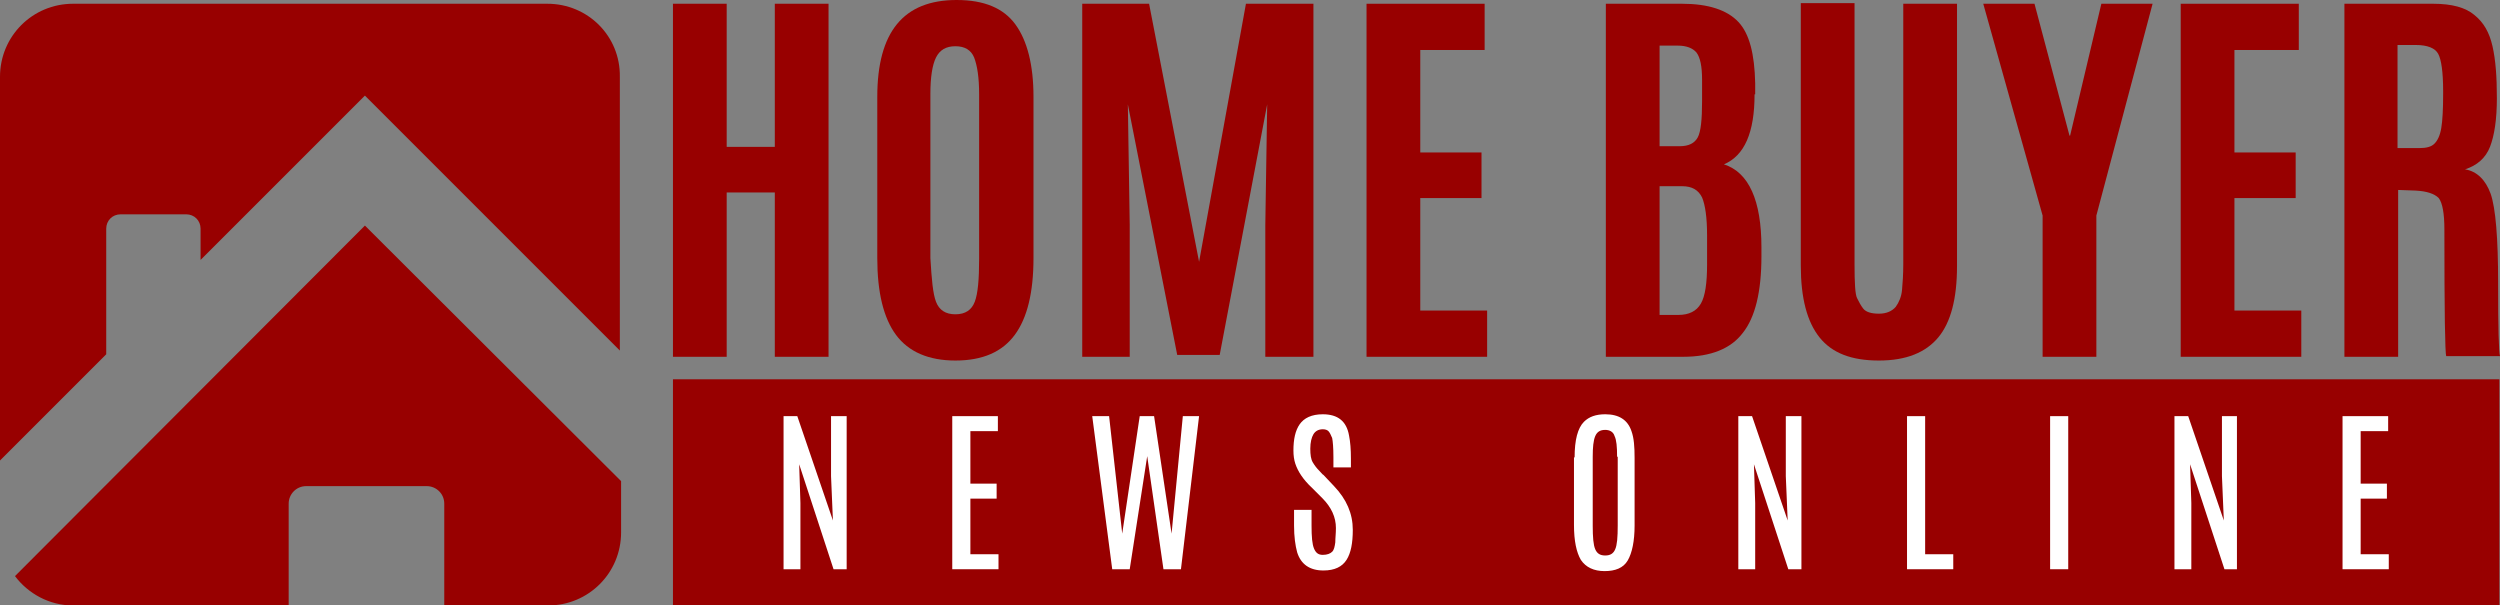
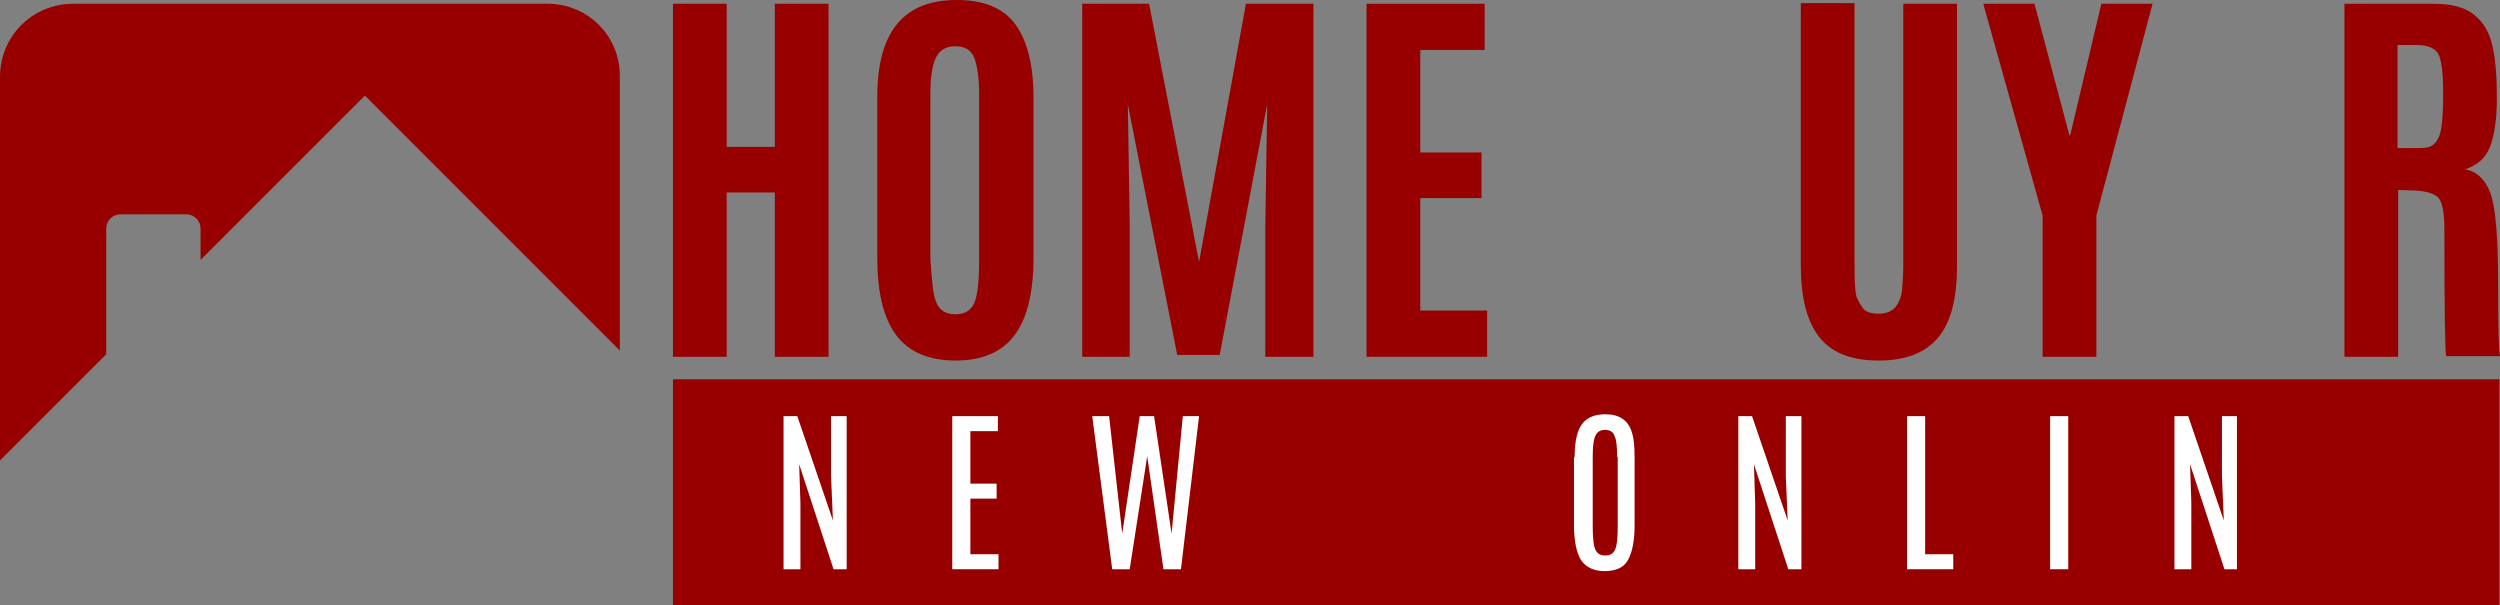
<svg xmlns="http://www.w3.org/2000/svg" xmlns:ns1="http://sodipodi.sourceforge.net/DTD/sodipodi-0.dtd" xmlns:ns2="http://www.inkscape.org/namespaces/inkscape" id="Layer_1" x="0px" y="0px" viewBox="0 0 400.1 96.9" xml:space="preserve" ns1:docname="homebuyernewsonline-logo-b12-SVG_cropped.svg" width="400.1" height="96.9" ns2:version="0.92.3 (2405546, 2018-03-11)">
  <rect x="0" y="0" width="400.1" height="96.9" fill="#808080" stroke="none" />
  <defs id="defs36" />
  <style type="text/css" id="style2">	.st0{fill:#980000;}	.st1{fill:#FFFFFF;}</style>
  <g id="XMLID_1_" transform="translate(0,-64.1)">
    <g id="XMLID_2_">
      <path id="XMLID_7_" class="st0" d="M 87.6,64.7 H 11.7 C 5.2,64.7 0,69.9 0,76.4 v 61.4 l 17,-17 v -20.1 c 0,-1.3 1,-2.3 2.3,-2.3 h 10.5 c 1.3,0 2.3,1 2.3,2.3 v 5 L 58.4,79.4 99.2,120.2 V 76.4 C 99.3,69.9 94.1,64.7 87.6,64.7 Z" ns2:connector-curvature="0" style="fill:#980000" />
-       <path id="XMLID_5_" class="st0" d="m 58.4,100.2 -56,56.1 c 2.1,2.8 5.5,4.7 9.3,4.7 h 34.5 v -16.3 c 0,-1.5 1.2,-2.8 2.8,-2.8 h 19.3 c 1.5,0 2.8,1.2 2.8,2.8 V 161 h 16.6 c 6.5,0 11.7,-5.2 11.7,-11.7 v -8.2 z" ns2:connector-curvature="0" style="fill:#980000" />
    </g>
    <g id="XMLID_6_">
      <g id="XMLID_8_">
        <g id="XMLID_246_">
          <path id="XMLID_267_" class="st0" d="M 107.7,121.2 V 64.7 h 8.6 V 87.6 H 124 V 64.7 h 8.6 v 56.5 H 124 V 94.9 h -7.7 v 26.3 z" ns2:connector-curvature="0" style="fill:#980000" />
          <path id="XMLID_264_" class="st0" d="m 162.4,117.7 c -2,2.7 -5.1,4.1 -9.5,4.1 -4.3,0 -7.5,-1.4 -9.5,-4.1 -2,-2.7 -3,-6.8 -3,-12.3 V 79.6 c 0,-10.4 4.2,-15.5 12.7,-15.5 4.4,0 7.5,1.3 9.4,3.9 1.9,2.6 2.9,6.5 2.9,11.6 v 25.8 c 0,5.5 -1,9.6 -3,12.3 z m -12.6,-5.3 c 0.5,1.3 1.5,2 3.1,2 1.6,0 2.6,-0.7 3.1,-2 0.5,-1.3 0.7,-3.6 0.7,-6.9 V 79.2 c 0,-2.7 -0.3,-4.6 -0.8,-5.9 -0.5,-1.2 -1.5,-1.8 -3,-1.8 -1.5,0 -2.5,0.6 -3.1,1.8 -0.6,1.2 -0.9,3.2 -0.9,5.8 v 26.3 c 0.2,3.4 0.4,5.7 0.9,7 z" ns2:connector-curvature="0" style="fill:#980000" />
          <path id="XMLID_262_" class="st0" d="M 173.2,121.2 V 64.7 h 10.7 l 8,41.3 7.5,-41.3 h 10.8 v 56.5 h -7.7 v -21.1 l 0.3,-19.3 -7.6,40.1 h -6.8 l -7.9,-40.1 0.3,19.3 v 21.1 z" ns2:connector-curvature="0" style="fill:#980000" />
          <path id="XMLID_260_" class="st0" d="M 218.7,121.2 V 64.7 h 18.9 v 7.4 h -10.3 v 16.4 h 9.8 v 7.3 h -9.8 v 18 H 238 v 7.4 z" ns2:connector-curvature="0" style="fill:#980000" />
-           <path id="XMLID_256_" class="st0" d="m 280.8,79.2 c 0,6.1 -1.6,9.8 -4.9,11.2 4,1.3 6,5.8 6,13.3 v 1.4 c 0,5.7 -1,9.8 -3,12.3 -1.9,2.5 -5.1,3.8 -9.5,3.8 H 257 V 64.7 h 12.2 c 4.2,0 7.2,1 9,2.9 1.8,1.9 2.6,5.2 2.7,9.8 v 1.8 z m -15.2,8.3 h 3.2 c 1.5,0 2.4,-0.5 2.9,-1.4 0.5,-0.9 0.7,-2.9 0.7,-5.8 v -3.4 c 0,-2.2 -0.3,-3.6 -0.9,-4.4 -0.6,-0.7 -1.6,-1.1 -3,-1.1 h -2.9 z m 0,27 h 3 c 1.7,0 2.9,-0.6 3.6,-1.8 0.7,-1.2 1,-3.3 1,-6.3 v -4.6 c 0,-2.9 -0.3,-4.9 -0.8,-6.1 -0.6,-1.2 -1.6,-1.8 -3.2,-1.8 h -3.6 z" ns2:connector-curvature="0" style="fill:#980000" />
          <path id="XMLID_254_" class="st0" d="m 310.2,118.1 c -2,2.4 -5.1,3.7 -9.5,3.7 -4.4,0 -7.5,-1.2 -9.5,-3.7 -2,-2.5 -3,-6.3 -3,-11.5 v -42 h 8.6 v 41.8 c 0,3 0.1,4.8 0.4,5.4 0.3,0.6 0.6,1.2 1,1.7 0.4,0.5 1.2,0.8 2.5,0.8 1.2,0 2.1,-0.4 2.7,-1.1 0.5,-0.7 0.9,-1.6 1,-2.7 0.1,-1.1 0.2,-2.5 0.2,-4.2 V 64.7 h 8.6 v 42 c 0,5.2 -1,9 -3,11.4 z" ns2:connector-curvature="0" style="fill:#980000" />
          <path id="XMLID_252_" class="st0" d="M 326.9,121.2 V 98.6 l -9.5,-33.9 h 8.2 l 5.6,21.1 h 0.1 l 5,-21.1 h 8.2 l -9,33.9 v 22.6 z" ns2:connector-curvature="0" style="fill:#980000" />
-           <path id="XMLID_250_" class="st0" d="M 349,121.2 V 64.7 h 18.9 v 7.4 h -10.3 v 16.4 h 9.8 v 7.3 h -9.8 v 18 h 10.7 v 7.4 z" ns2:connector-curvature="0" style="fill:#980000" />
          <path id="XMLID_247_" class="st0" d="m 386.6,94.6 -2.8,-0.1 v 26.7 h -8.6 V 64.7 h 14.2 c 3,0 5.2,0.6 6.6,1.8 1.5,1.2 2.4,2.8 2.9,5 0.5,2.2 0.7,4.9 0.7,8.3 0,3.4 -0.4,6 -1.1,7.8 -0.7,1.8 -2.1,3 -4,3.6 1.9,0.3 3.3,1.7 4.1,3.9 0.8,2.3 1.2,7.1 1.2,14.3 0,7.2 0.1,11.1 0.3,11.7 h -8.6 c -0.2,-0.4 -0.3,-7.2 -0.3,-20.3 0,-2.5 -0.3,-4.2 -0.9,-5 -0.7,-0.7 -1.9,-1.1 -3.7,-1.2 z m -2.8,-6.8 h 3.4 c 1.1,0 1.9,-0.2 2.4,-0.7 0.5,-0.5 0.9,-1.3 1.1,-2.5 0.2,-1.2 0.3,-3 0.3,-5.5 v -0.4 c 0,-3.1 -0.3,-5.1 -0.8,-6 -0.5,-0.9 -1.7,-1.4 -3.6,-1.4 h -2.9 v 16.5 z" ns2:connector-curvature="0" style="fill:#980000" />
        </g>
      </g>
      <rect id="XMLID_3_" x="107.7" y="124.8" class="st0" width="292.3" height="36.2" style="fill:#980000" />
      <g id="XMLID_10_">
        <g id="XMLID_217_">
          <path id="XMLID_237_" class="st1" d="m 133,130.7 h 2.5 v 24.5 h -2.1 l -5.5,-16.8 0.2,6.2 v 10.6 h -2.7 v -24.5 h 2.2 l 5.7,16.7 -0.3,-7.1 z" ns2:connector-curvature="0" style="fill:#ffffff" />
          <path id="XMLID_235_" class="st1" d="m 152.4,130.7 h 7.3 v 2.4 h -4.4 v 8.4 h 4.2 v 2.4 h -4.2 v 8.9 h 4.5 v 2.4 h -7.4 z" ns2:connector-curvature="0" style="fill:#ffffff" />
          <path id="XMLID_233_" class="st1" d="m 189.3,130.7 h 2.6 l -2.9,24.5 h -2.8 l -2.6,-18.1 -2.8,18.1 H 178 l -3.2,-24.5 h 2.7 l 2.1,18.8 2.8,-18.8 h 2.3 l 2.8,18.8 z" ns2:connector-curvature="0" style="fill:#ffffff" />
-           <path id="XMLID_231_" class="st1" d="m 207.3,138.3 c -0.2,-0.6 -0.3,-1.3 -0.3,-2.1 0,-1.8 0.3,-3.2 1,-4.2 0.7,-1 1.9,-1.6 3.7,-1.6 2.4,0 3.8,1.1 4.2,3.4 0.2,1 0.3,2.2 0.3,3.7 v 1.4 h -2.8 v -1.6 c 0,-1.6 -0.1,-2.6 -0.2,-3.1 -0.2,-0.5 -0.4,-0.9 -0.6,-1.1 -0.2,-0.2 -0.5,-0.3 -0.9,-0.3 -0.7,0 -1.2,0.3 -1.5,0.8 -0.3,0.5 -0.5,1.3 -0.5,2.3 0,1 0.1,1.7 0.4,2.2 0.3,0.5 0.6,0.9 1,1.3 0.4,0.4 0.6,0.7 0.7,0.7 l 1.7,1.8 c 2,2.1 3,4.4 3,7 0,2.1 -0.3,3.7 -1,4.8 -0.7,1.1 -1.9,1.7 -3.7,1.7 -2.2,0 -3.6,-1 -4.2,-2.9 -0.3,-1.1 -0.5,-2.5 -0.5,-4.3 0,0 0,-0.1 0,-0.1 v -2.4 h 2.8 v 2.5 c 0,1.8 0.1,3 0.4,3.7 0.3,0.7 0.7,1 1.4,1 0.7,0 1.2,-0.2 1.5,-0.5 0.3,-0.3 0.4,-0.8 0.5,-1.5 0,-0.7 0.1,-1.4 0.1,-2.3 0,-1.7 -0.7,-3.3 -2.2,-4.8 l -1.6,-1.6 c -1.5,-1.4 -2.3,-2.7 -2.7,-3.9 z" ns2:connector-curvature="0" style="fill:#ffffff" />
          <path id="XMLID_228_" class="st1" d="m 252,137.3 c 0,-2.8 0.5,-4.7 1.5,-5.7 0.8,-0.8 1.9,-1.2 3.4,-1.2 2.2,0 3.6,0.9 4.2,2.7 0.4,1.1 0.5,2.5 0.5,4.3 v 10.8 c 0,2.5 -0.4,4.4 -1.1,5.6 -0.7,1.2 -2,1.7 -3.7,1.7 -1.7,0 -3,-0.6 -3.8,-1.8 -0.7,-1.2 -1.1,-3 -1.1,-5.6 v -10.8 z m 6.8,-0.1 c 0,-1.6 -0.1,-2.7 -0.4,-3.3 -0.2,-0.7 -0.8,-1 -1.5,-1 -0.8,0 -1.3,0.3 -1.6,1 -0.3,0.7 -0.4,1.8 -0.4,3.3 v 11 c 0,1.9 0.1,3.1 0.4,3.8 0.3,0.7 0.8,1 1.6,1 0.8,0 1.3,-0.3 1.6,-1 0.3,-0.7 0.4,-1.9 0.4,-3.8 v -11 z" ns2:connector-curvature="0" style="fill:#ffffff" />
          <path id="XMLID_226_" class="st1" d="m 285.8,130.7 h 2.5 v 24.5 h -2.1 l -5.5,-16.8 0.2,6.2 v 10.6 h -2.7 v -24.5 h 2.2 l 5.7,16.7 -0.3,-7.1 z" ns2:connector-curvature="0" style="fill:#ffffff" />
          <path id="XMLID_224_" class="st1" d="m 305.2,130.7 h 2.9 v 22.1 h 4.5 v 2.4 h -7.4 z" ns2:connector-curvature="0" style="fill:#ffffff" />
          <path id="XMLID_222_" class="st1" d="m 328.1,130.7 h 2.9 v 24.5 h -2.9 z" ns2:connector-curvature="0" style="fill:#ffffff" />
          <path id="XMLID_220_" class="st1" d="m 355.5,130.7 h 2.5 v 24.5 h -2 l -5.5,-16.8 0.2,6.2 v 10.6 H 348 v -24.5 h 2.2 l 5.7,16.7 -0.3,-7.1 v -9.6 z" ns2:connector-curvature="0" style="fill:#ffffff" />
-           <path id="XMLID_218_" class="st1" d="m 374.9,130.7 h 7.3 v 2.4 h -4.4 v 8.4 h 4.2 v 2.4 h -4.2 v 8.9 h 4.5 v 2.4 h -7.4 z" ns2:connector-curvature="0" style="fill:#ffffff" />
        </g>
      </g>
    </g>
  </g>
</svg>